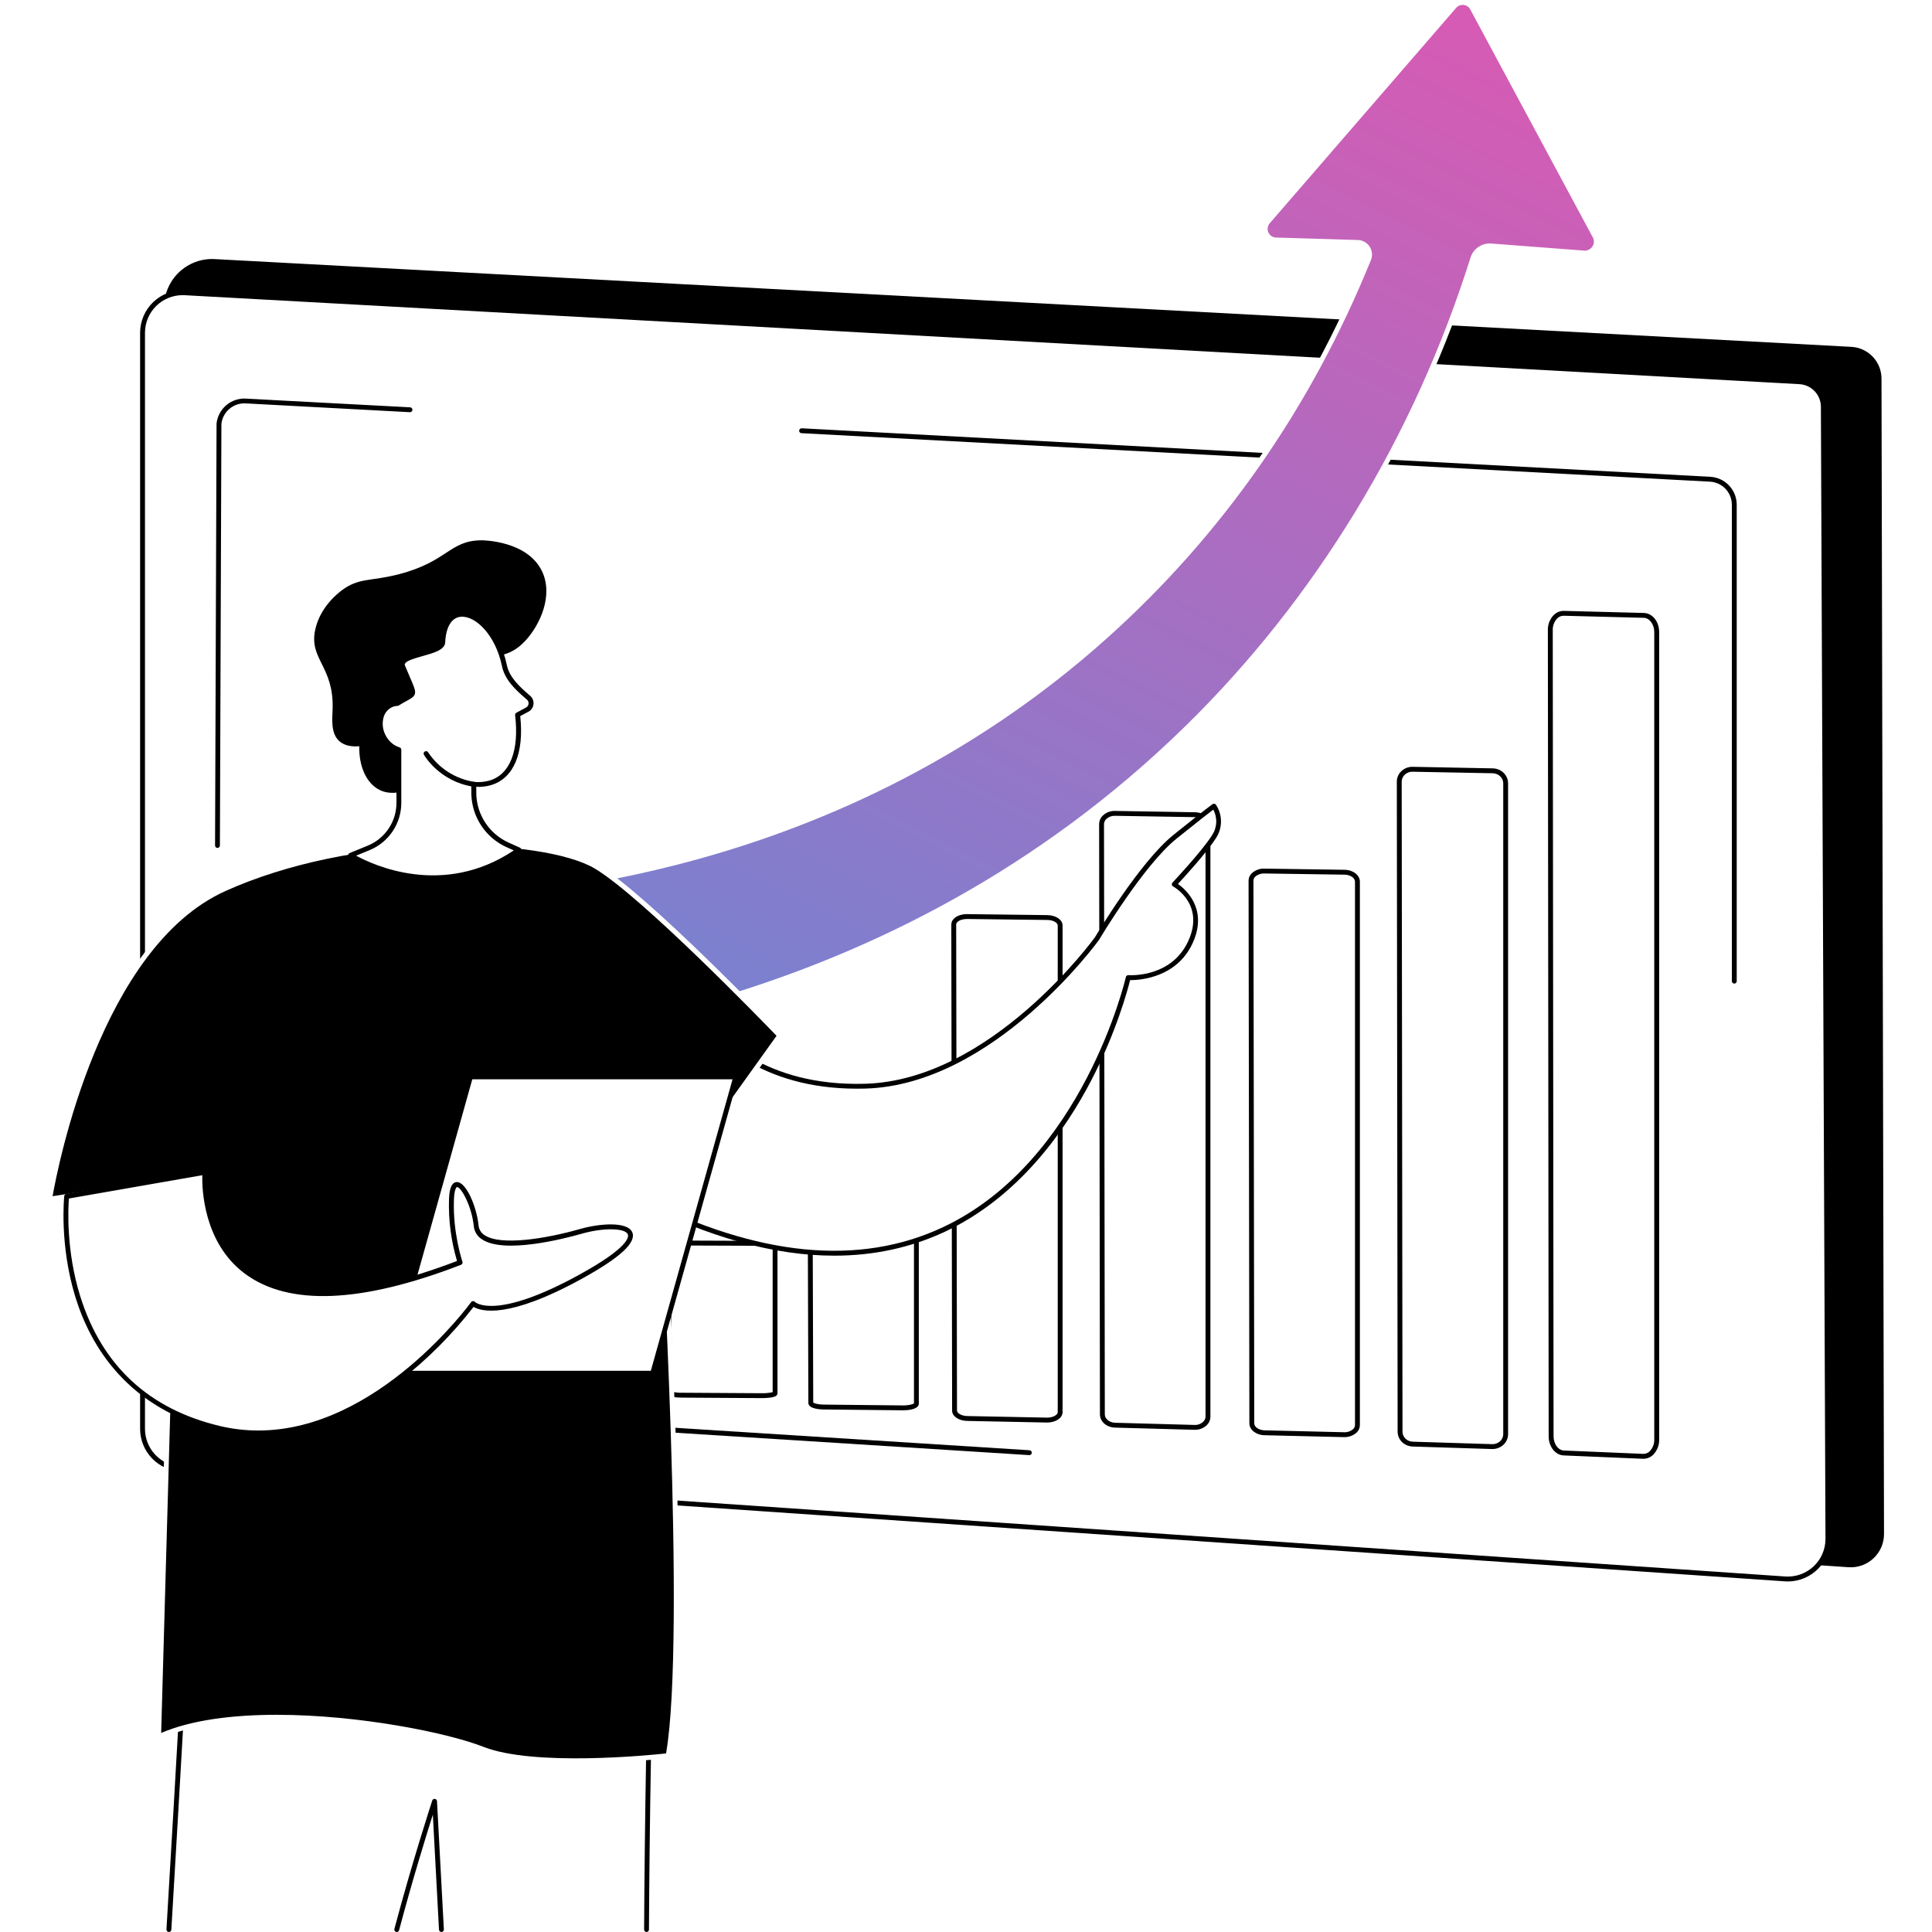
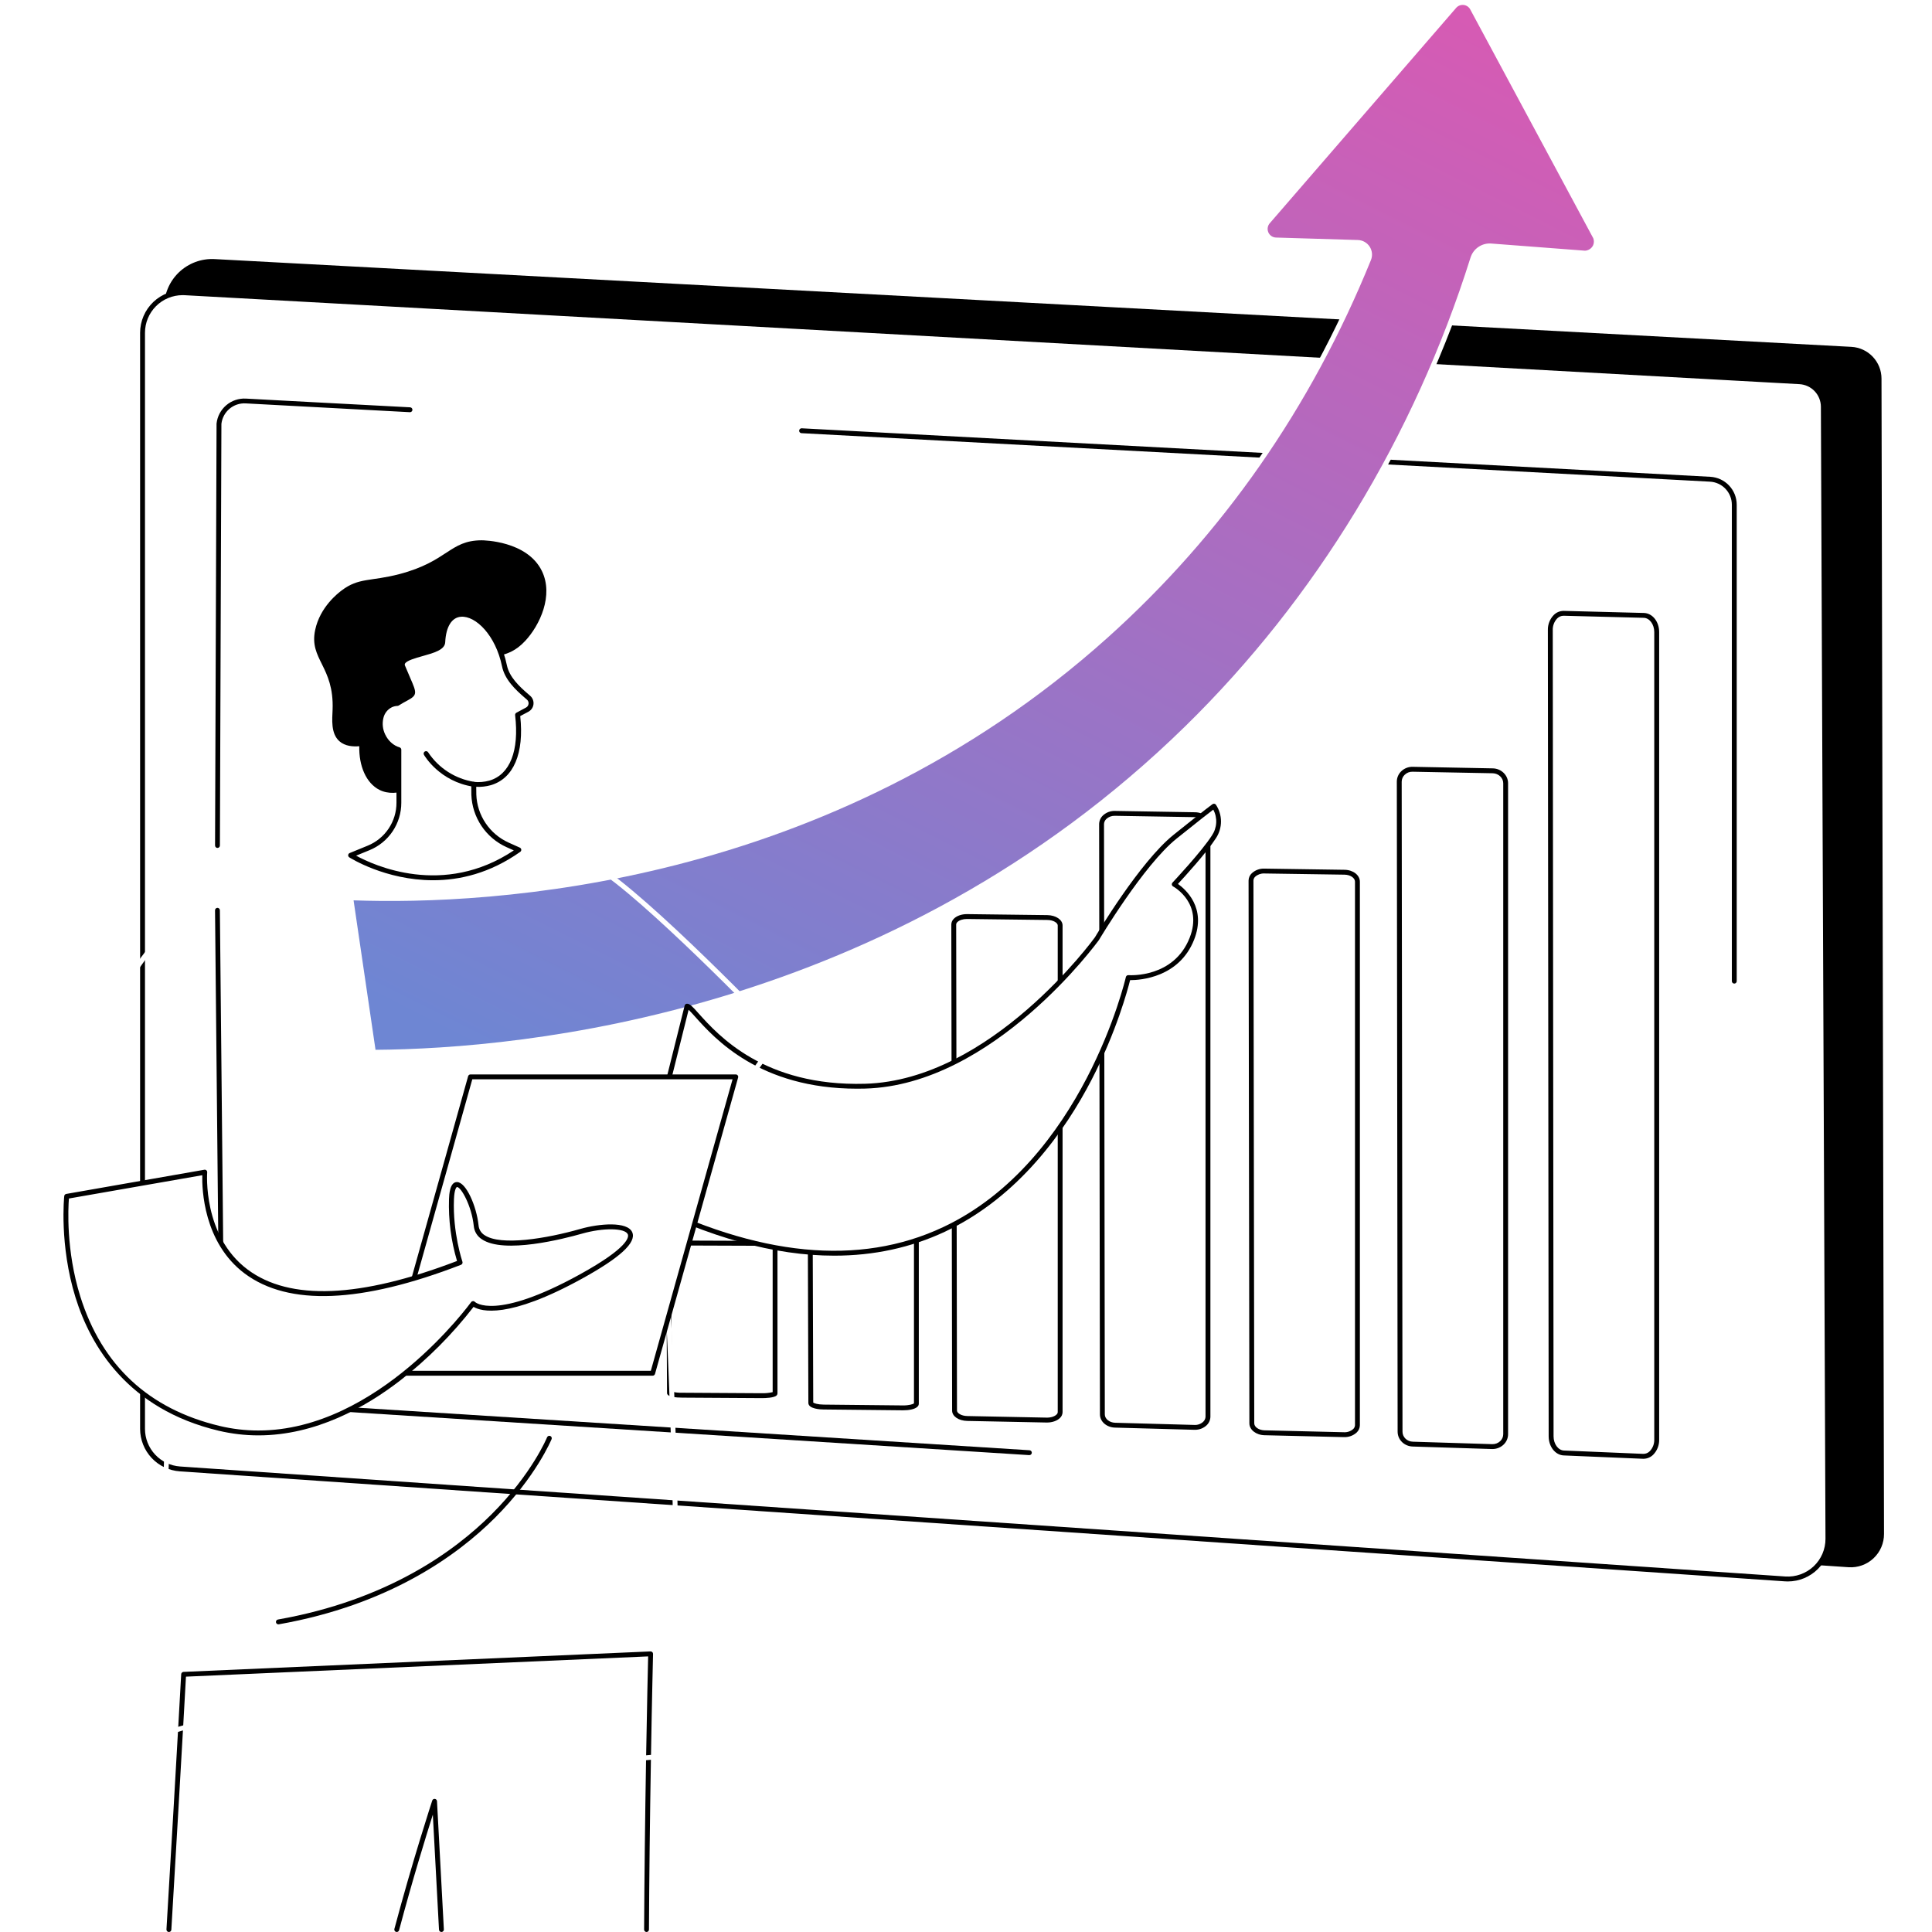
<svg xmlns="http://www.w3.org/2000/svg" width="240" height="240" viewBox="0 0 240 240" fill="none">
  <rect width="240" height="240" fill="white" />
  <path d="M229.643 194.687L21.027 180.505L20.386 38.174C20.381 37.362 20.542 36.559 20.859 35.812C21.175 35.065 21.641 34.39 22.227 33.829C22.814 33.269 23.508 32.834 24.269 32.55C25.029 32.267 25.839 32.143 26.65 32.184L229.992 43.088C231.001 43.144 231.951 43.584 232.645 44.319C233.34 45.053 233.727 46.025 233.727 47.035L234.039 190.551C234.041 191.117 233.927 191.678 233.703 192.198C233.479 192.718 233.151 193.186 232.739 193.574C232.327 193.962 231.839 194.261 231.307 194.452C230.774 194.644 230.208 194.724 229.643 194.687Z" fill="black" />
  <path d="M227.07 191.15C227.073 191.835 226.935 192.512 226.664 193.141C226.394 193.769 225.996 194.335 225.497 194.803C224.998 195.271 224.408 195.631 223.763 195.861C223.119 196.091 222.434 196.185 221.751 196.139L22.345 182.474C21.086 182.388 19.907 181.827 19.046 180.904C18.185 179.982 17.706 178.768 17.706 177.506V41.341C17.706 40.664 17.844 39.994 18.112 39.372C18.38 38.75 18.771 38.189 19.263 37.724C19.755 37.258 20.336 36.898 20.972 36.665C21.608 36.432 22.284 36.331 22.96 36.368L223.549 47.424C224.345 47.467 225.093 47.812 225.642 48.389C226.191 48.967 226.498 49.732 226.5 50.529L227.07 191.15Z" fill="white" />
  <path d="M222.104 196.453C221.98 196.453 221.856 196.453 221.731 196.441L22.325 182.775C20.991 182.68 19.742 182.084 18.83 181.107C17.917 180.13 17.408 178.843 17.404 177.506V41.341C17.405 40.623 17.551 39.912 17.835 39.253C18.119 38.593 18.535 37.999 19.056 37.505C19.578 37.011 20.195 36.629 20.869 36.382C21.543 36.135 22.26 36.027 22.977 36.066L223.566 47.118C224.438 47.166 225.258 47.546 225.859 48.179C226.461 48.812 226.798 49.65 226.802 50.523L227.374 191.149C227.377 191.843 227.242 192.531 226.979 193.174C226.715 193.816 226.328 194.401 225.838 194.893C225.349 195.386 224.767 195.777 224.126 196.045C223.485 196.312 222.798 196.451 222.104 196.453ZM22.679 36.664C21.44 36.666 20.252 37.159 19.377 38.036C18.501 38.913 18.01 40.102 18.01 41.341V177.506C18.013 178.69 18.464 179.829 19.272 180.695C20.08 181.56 21.186 182.088 22.367 182.172L221.772 195.837C222.413 195.88 223.056 195.791 223.661 195.575C224.267 195.359 224.821 195.021 225.29 194.581C225.758 194.142 226.132 193.611 226.386 193.02C226.64 192.43 226.771 191.794 226.768 191.152L226.198 50.526C226.194 49.807 225.917 49.117 225.422 48.596C224.927 48.075 224.251 47.762 223.533 47.722L22.944 36.671C22.855 36.666 22.767 36.664 22.679 36.664Z" fill="black" />
  <path d="M204.169 181.215H204.101L194.253 180.799C193.205 180.754 192.384 179.715 192.381 178.429L192.281 78.266C192.273 77.922 192.334 77.58 192.459 77.26C192.584 76.94 192.772 76.648 193.011 76.401C193.174 76.236 193.368 76.105 193.583 76.016C193.797 75.928 194.028 75.883 194.26 75.886L204.209 76.144C205.273 76.172 206.107 77.216 206.107 78.519V178.841C206.114 179.187 206.053 179.531 205.925 179.853C205.797 180.174 205.607 180.467 205.364 180.714C205.046 181.029 204.617 181.209 204.169 181.215ZM194.215 76.49C194.068 76.493 193.923 76.525 193.789 76.584C193.655 76.643 193.533 76.728 193.432 76.833C193.07 77.22 192.875 77.734 192.889 78.263L192.99 178.428C192.99 179.376 193.57 180.164 194.28 180.189L204.129 180.604C204.281 180.607 204.431 180.579 204.571 180.522C204.711 180.465 204.837 180.379 204.943 180.271C205.311 179.885 205.511 179.369 205.498 178.835V78.518C205.498 77.561 204.913 76.767 204.192 76.748L194.242 76.49H194.215Z" fill="black" />
  <path d="M185.405 180.004H185.342L175.492 179.693C174.443 179.661 173.621 178.853 173.618 177.854L173.518 97.103C173.517 96.864 173.565 96.627 173.658 96.406C173.751 96.185 173.888 95.986 174.06 95.819C174.248 95.633 174.473 95.488 174.719 95.392C174.965 95.295 175.228 95.249 175.492 95.256L185.442 95.449C186.49 95.469 187.339 96.296 187.339 97.292V178.161C187.339 178.402 187.289 178.641 187.194 178.863C187.099 179.085 186.96 179.285 186.785 179.452C186.413 179.807 185.919 180.004 185.405 180.004ZM185.361 179.398C185.545 179.405 185.73 179.375 185.903 179.31C186.076 179.244 186.234 179.145 186.368 179.017C186.484 178.907 186.576 178.774 186.64 178.627C186.704 178.48 186.737 178.321 186.738 178.161V97.296C186.738 96.628 186.152 96.076 185.433 96.057L175.483 95.866C175.299 95.859 175.116 95.89 174.945 95.956C174.774 96.023 174.618 96.124 174.488 96.254C174.373 96.364 174.282 96.496 174.219 96.643C174.156 96.789 174.124 96.947 174.123 97.106L174.224 177.857C174.224 178.527 174.791 179.077 175.511 179.092L185.361 179.398Z" fill="black" />
  <path d="M166.988 178.524H166.927L157.077 178.288C156.029 178.262 155.203 177.61 155.202 176.812L155.102 109.384C155.104 109.213 155.141 109.044 155.211 108.887C155.281 108.731 155.382 108.591 155.508 108.475C155.72 108.28 155.968 108.129 156.238 108.031C156.508 107.933 156.794 107.889 157.082 107.903L167.031 108.049C168.097 108.064 168.929 108.714 168.929 109.528V177.045C168.926 177.217 168.889 177.387 168.819 177.544C168.749 177.702 168.648 177.843 168.522 177.96C168.101 178.336 167.553 178.538 166.988 178.524ZM157.039 108.506C156.632 108.492 156.235 108.634 155.93 108.904C155.863 108.965 155.808 109.038 155.77 109.12C155.732 109.202 155.711 109.291 155.707 109.381L155.808 176.809C155.808 177.273 156.385 177.665 157.092 177.681L166.942 177.917C167.363 177.942 167.777 177.802 168.095 177.525C168.163 177.464 168.218 177.39 168.257 177.307C168.295 177.225 168.318 177.135 168.322 177.044V109.526C168.322 109.055 167.736 108.663 167.018 108.654L157.068 108.507L157.039 108.506Z" fill="black" />
  <path d="M148.427 177.615H148.362L138.514 177.343C137.464 177.315 136.641 176.597 136.638 175.706L136.538 102.379C136.54 102.178 136.583 101.98 136.663 101.795C136.743 101.611 136.859 101.444 137.004 101.306C137.206 101.116 137.443 100.968 137.702 100.87C137.961 100.773 138.237 100.727 138.514 100.737L148.464 100.902C149.529 100.919 150.361 101.64 150.361 102.543V175.973C150.36 176.177 150.317 176.378 150.235 176.564C150.154 176.75 150.035 176.918 149.887 177.058C149.49 177.425 148.967 177.624 148.427 177.615ZM138.475 101.342C138.088 101.333 137.713 101.476 137.43 101.739C137.341 101.821 137.271 101.92 137.221 102.03C137.172 102.14 137.146 102.259 137.144 102.379L137.244 175.708C137.244 176.258 137.823 176.721 138.53 176.74L148.38 177.011C148.578 177.022 148.775 176.993 148.962 176.925C149.148 176.858 149.319 176.754 149.464 176.62C149.553 176.538 149.625 176.439 149.675 176.328C149.725 176.218 149.753 176.099 149.755 175.977V102.544C149.755 101.985 149.17 101.521 148.452 101.509L138.502 101.342H138.475Z" fill="black" />
  <path d="M130.064 176.711H130.002L120.152 176.513C119.084 176.492 118.278 175.941 118.275 175.231L118.175 114.844C118.177 114.707 118.207 114.572 118.264 114.447C118.32 114.322 118.401 114.209 118.501 114.116C118.863 113.757 119.479 113.549 120.149 113.555L130.099 113.679C131.166 113.691 131.997 114.256 131.997 114.965V175.424C131.994 175.562 131.963 175.698 131.906 175.824C131.849 175.949 131.767 176.062 131.664 176.155C131.311 176.5 130.715 176.711 130.064 176.711ZM120.111 114.16C119.621 114.16 119.163 114.306 118.927 114.546C118.884 114.583 118.848 114.628 118.823 114.679C118.798 114.729 118.783 114.785 118.781 114.841L118.881 175.228C118.881 175.537 119.409 175.892 120.164 175.906L130.014 176.102C130.513 176.114 130.998 175.967 131.246 175.72C131.289 175.683 131.325 175.637 131.351 175.586C131.376 175.535 131.391 175.479 131.395 175.422V114.959C131.395 114.645 130.853 114.282 130.092 114.282L120.143 114.16H120.111Z" fill="black" />
  <path d="M112.204 175.193H112.147L102.297 175.09C101.984 175.09 100.422 175.033 100.418 174.277L100.317 143.107C100.318 143.038 100.332 142.97 100.36 142.907C100.388 142.844 100.428 142.787 100.479 142.74C100.813 142.405 101.635 142.303 102.291 142.295L112.24 142.358C113.117 142.358 114.138 142.578 114.138 143.171V174.374C114.137 174.443 114.122 174.512 114.094 174.575C114.065 174.638 114.025 174.695 113.974 174.741C113.647 175.076 112.856 175.193 112.204 175.193ZM112.154 174.587C112.923 174.595 113.417 174.432 113.537 174.334V143.228C113.422 143.134 112.96 142.978 112.236 142.974L102.286 142.91H102.254C101.514 142.91 101.034 143.068 100.923 143.164L101.023 174.232C101.136 174.323 101.591 174.477 102.304 174.485L112.154 174.587Z" fill="black" />
  <path d="M94.643 173.679H94.593L84.743 173.619C82.867 173.609 82.863 173.182 82.862 173.022L82.762 154.713C82.761 154.662 82.771 154.612 82.791 154.566C82.811 154.519 82.839 154.477 82.876 154.442C83.189 154.126 84.377 154.11 84.734 154.107L94.683 154.145C96.581 154.145 96.581 154.583 96.581 154.745V173.079C96.581 173.129 96.57 173.179 96.551 173.226C96.531 173.272 96.502 173.315 96.466 173.35C96.166 173.651 95.053 173.679 94.643 173.679ZM83.466 172.877C83.885 172.979 84.316 173.024 84.747 173.012L94.597 173.072C95.062 173.085 95.528 173.04 95.982 172.936V154.892C95.556 154.789 95.118 154.743 94.681 154.756L84.731 154.72C84.272 154.704 83.814 154.749 83.368 154.855L83.466 172.877Z" fill="black" />
  <path d="M77.342 171.864L67.492 171.805C66.612 171.805 65.913 171.669 65.912 171.506L65.811 153.199C65.811 153.032 66.563 152.898 67.479 152.901L77.43 152.937C78.319 152.937 79.031 153.073 79.031 153.236V171.561C79.031 171.734 78.265 171.87 77.342 171.864Z" fill="white" />
  <path d="M127.867 180.76H127.847L28.745 174.483C28.358 174.456 27.994 174.284 27.728 174.003C27.461 173.721 27.31 173.349 27.304 172.961L26.712 113.082C26.711 113.043 26.719 113.003 26.733 112.966C26.748 112.929 26.77 112.895 26.798 112.867C26.826 112.839 26.859 112.816 26.896 112.8C26.932 112.785 26.972 112.776 27.011 112.776C27.091 112.776 27.168 112.808 27.224 112.864C27.281 112.92 27.313 112.996 27.314 113.076L27.909 172.954C27.912 173.19 28.003 173.416 28.165 173.587C28.327 173.758 28.547 173.862 28.783 173.878L127.882 180.155C127.962 180.158 128.038 180.192 128.093 180.251C128.148 180.309 128.177 180.387 128.175 180.467C128.172 180.547 128.138 180.623 128.079 180.678C128.021 180.733 127.943 180.762 127.863 180.76H127.867Z" fill="black" />
  <path d="M215.439 122.185C215.399 122.185 215.36 122.177 215.323 122.162C215.286 122.147 215.253 122.125 215.225 122.096C215.197 122.068 215.174 122.035 215.159 121.998C215.144 121.961 215.137 121.922 215.137 121.882V62.703C215.137 61.967 214.855 61.259 214.348 60.725C213.841 60.191 213.149 59.872 212.414 59.834L99.549 53.81C99.471 53.803 99.398 53.765 99.347 53.706C99.296 53.647 99.27 53.57 99.274 53.491C99.278 53.413 99.312 53.34 99.37 53.286C99.427 53.232 99.503 53.203 99.581 53.204L212.447 59.229C213.336 59.276 214.175 59.662 214.788 60.308C215.401 60.955 215.743 61.812 215.742 62.703V121.882C215.742 121.962 215.71 122.039 215.654 122.096C215.597 122.153 215.519 122.185 215.439 122.185Z" fill="black" />
  <path d="M27.016 105.333C26.976 105.333 26.936 105.325 26.9 105.31C26.863 105.294 26.83 105.272 26.802 105.243C26.774 105.215 26.752 105.181 26.737 105.144C26.722 105.108 26.715 105.068 26.715 105.028L26.901 52.648C26.9 52.638 26.9 52.627 26.901 52.617C26.996 51.732 27.427 50.916 28.106 50.339C28.784 49.762 29.658 49.467 30.547 49.515L35.596 49.786L50.958 50.599C51.036 50.606 51.108 50.644 51.159 50.703C51.21 50.762 51.237 50.839 51.233 50.917C51.229 50.995 51.195 51.069 51.138 51.122C51.081 51.176 51.005 51.206 50.927 51.205L30.515 50.11C29.783 50.07 29.063 50.312 28.504 50.785C27.944 51.259 27.586 51.928 27.504 52.656L27.317 105.021C27.318 105.062 27.311 105.102 27.297 105.14C27.282 105.177 27.26 105.212 27.232 105.241C27.204 105.27 27.17 105.293 27.133 105.309C27.096 105.325 27.056 105.333 27.016 105.333Z" fill="black" />
  <path d="M198.203 29.492L182.946 1.105C182.852 0.901 182.709 0.723 182.53 0.587C182.351 0.451 182.142 0.361 181.92 0.325C181.698 0.289 181.471 0.308 181.258 0.38C181.045 0.452 180.854 0.575 180.699 0.739L157.543 27.493C157.362 27.685 157.24 27.924 157.191 28.183C157.142 28.442 157.169 28.71 157.268 28.954C157.367 29.199 157.534 29.409 157.75 29.561C157.966 29.713 158.22 29.799 158.484 29.811L168.669 30.117C168.913 30.124 169.151 30.189 169.364 30.308C169.577 30.427 169.757 30.596 169.89 30.8C170.024 31.004 170.105 31.238 170.129 31.48C170.152 31.723 170.116 31.967 170.024 32.193C165.128 44.254 155.606 62.642 137.386 78.991C100.138 112.406 54.813 111.962 43.566 111.525L46.384 130.71C58.335 130.646 108.005 129.025 147.44 90.433C168.976 69.355 178.61 45.92 182.957 32.086C183.107 31.611 183.412 31.2 183.825 30.921C184.237 30.641 184.732 30.509 185.229 30.546L196.898 31.438C197.128 31.434 197.354 31.373 197.556 31.263C197.758 31.152 197.931 30.995 198.059 30.803C198.187 30.612 198.267 30.392 198.292 30.163C198.317 29.934 198.287 29.703 198.203 29.488V29.492Z" fill="url(#paint0_linear_2394_8346)" />
  <path d="M46.383 131.016C46.311 131.016 46.241 130.99 46.187 130.942C46.132 130.895 46.096 130.83 46.085 130.758L43.267 111.573C43.261 111.529 43.264 111.484 43.277 111.442C43.29 111.4 43.312 111.361 43.341 111.327C43.37 111.293 43.407 111.266 43.448 111.249C43.489 111.232 43.534 111.224 43.578 111.227C60.132 111.861 102.394 109.975 137.178 78.766C151.383 66.027 162.339 50.313 169.74 32.079C169.813 31.899 169.842 31.703 169.824 31.509C169.805 31.315 169.74 31.128 169.633 30.965C169.526 30.802 169.382 30.667 169.211 30.572C169.041 30.477 168.85 30.425 168.655 30.421L158.47 30.113C158.148 30.1 157.837 29.995 157.573 29.81C157.31 29.625 157.105 29.369 156.983 29.07C156.862 28.772 156.829 28.445 156.888 28.129C156.947 27.812 157.097 27.52 157.318 27.286L180.47 0.534C180.658 0.333 180.892 0.181 181.152 0.091C181.412 0.002 181.69 -0.022 181.961 0.021C182.233 0.064 182.49 0.173 182.709 0.339C182.929 0.505 183.104 0.722 183.22 0.972L198.47 29.349C198.47 29.361 198.482 29.374 198.487 29.387C198.587 29.645 198.623 29.923 198.593 30.198C198.563 30.474 198.467 30.738 198.314 30.968C198.161 31.199 197.955 31.39 197.714 31.525C197.472 31.66 197.202 31.735 196.925 31.744H196.882L185.213 30.853C184.784 30.817 184.355 30.93 183.999 31.171C183.642 31.413 183.379 31.769 183.252 32.181C176.219 54.528 163.909 74.748 147.658 90.653C110.73 126.793 64.538 130.92 46.393 131.016H46.383ZM43.922 111.845L46.649 130.411C64.901 130.276 110.639 126.034 147.232 90.223C163.413 74.387 175.669 54.255 182.672 32.002C182.841 31.46 183.188 30.992 183.658 30.674C184.127 30.356 184.691 30.207 185.257 30.253L196.902 31.142C197.114 31.129 197.32 31.059 197.496 30.94C197.673 30.821 197.814 30.656 197.905 30.464C198.021 30.193 198.03 29.888 197.93 29.61L182.679 1.248C182.607 1.087 182.497 0.945 182.357 0.836C182.218 0.728 182.053 0.655 181.879 0.625C181.705 0.595 181.526 0.609 181.358 0.665C181.19 0.721 181.039 0.818 180.917 0.946L157.77 27.691C157.627 27.84 157.53 28.027 157.49 28.229C157.45 28.432 157.47 28.642 157.546 28.834C157.623 29.026 157.753 29.192 157.921 29.311C158.09 29.431 158.289 29.499 158.495 29.508L168.677 29.815C168.969 29.823 169.255 29.902 169.51 30.045C169.765 30.188 169.982 30.391 170.142 30.636C170.301 30.881 170.4 31.16 170.428 31.451C170.456 31.742 170.413 32.036 170.303 32.307C162.867 50.627 151.859 66.409 137.586 79.216C102.886 110.348 60.796 112.443 43.922 111.845Z" fill="white" />
  <path d="M80.823 205.441C80.823 205.441 80.688 210.68 80.563 218.326C80.46 224.404 80.354 231.999 80.315 239.69H54.837C54.325 230.144 53.983 223.759 53.983 223.759C53.983 223.759 51.532 231.226 49.286 239.69H20.981C21.568 229.901 22.098 220.677 22.434 214.731C22.67 210.547 22.812 207.983 22.812 207.983L80.823 205.441Z" fill="white" />
  <path d="M49.285 239.999C49.259 239.998 49.232 239.995 49.207 239.988C49.168 239.978 49.133 239.96 49.101 239.936C49.069 239.912 49.043 239.882 49.023 239.847C49.003 239.813 48.99 239.775 48.985 239.736C48.98 239.696 48.982 239.656 48.993 239.618C51.215 231.243 53.671 223.746 53.695 223.671C53.716 223.604 53.761 223.546 53.821 223.508C53.88 223.47 53.952 223.455 54.022 223.465C54.092 223.474 54.156 223.508 54.205 223.559C54.252 223.611 54.281 223.678 54.285 223.748L55.139 239.679C55.141 239.718 55.135 239.758 55.122 239.796C55.108 239.833 55.088 239.868 55.062 239.897C55.035 239.927 55.003 239.951 54.967 239.968C54.931 239.985 54.892 239.995 54.853 239.997C54.813 239.999 54.773 239.994 54.736 239.98C54.698 239.967 54.664 239.947 54.634 239.92C54.605 239.894 54.581 239.862 54.563 239.826C54.546 239.79 54.536 239.751 54.534 239.711L53.768 225.423C52.934 228.055 51.194 233.682 49.577 239.774C49.56 239.838 49.522 239.895 49.469 239.936C49.417 239.976 49.352 239.998 49.285 239.999Z" fill="black" />
  <path d="M20.98 239.999H20.962C20.882 239.994 20.807 239.957 20.754 239.897C20.701 239.837 20.674 239.759 20.678 239.679C21.319 228.989 21.864 219.452 22.131 214.72C22.367 210.536 22.509 207.974 22.509 207.974C22.513 207.899 22.545 207.828 22.599 207.775C22.652 207.723 22.723 207.691 22.798 207.688L80.809 205.145C80.85 205.143 80.891 205.15 80.93 205.164C80.969 205.179 81.004 205.202 81.034 205.231C81.063 205.26 81.086 205.295 81.102 205.333C81.118 205.372 81.125 205.413 81.124 205.454C81.124 205.507 80.989 210.78 80.864 218.338C80.729 226.125 80.649 233.312 80.616 239.698C80.615 239.778 80.583 239.854 80.527 239.911C80.47 239.967 80.394 239.999 80.314 240C80.234 239.999 80.157 239.966 80.101 239.909C80.045 239.852 80.013 239.775 80.013 239.695C80.046 233.307 80.13 226.117 80.261 218.328C80.372 211.832 80.483 207.022 80.515 205.763L23.101 208.28C23.059 209.044 22.929 211.369 22.738 214.754C22.467 219.488 21.925 229.024 21.285 239.714C21.281 239.791 21.246 239.864 21.19 239.917C21.133 239.97 21.058 239.999 20.98 239.999Z" fill="black" />
  <path d="M85.345 124.989C86.386 124.908 91.491 135.363 107.466 134.924C123.441 134.485 136.26 116.61 136.26 116.61C136.26 116.61 141.777 107.305 145.965 103.941C150.152 100.578 150.808 100.141 150.808 100.141C151.187 100.704 151.389 101.367 151.389 102.045C151.389 102.723 151.187 103.386 150.808 103.948C149.496 106.007 145.871 109.858 145.871 109.858C145.871 109.858 149.865 112.05 148.064 116.617C145.993 121.868 140.156 121.445 140.156 121.445C140.156 121.445 128.31 173.892 79.356 148.968L85.345 124.989Z" fill="white" />
  <path d="M103.633 155.983C96.219 155.983 88.055 153.729 79.219 149.231C79.158 149.2 79.109 149.149 79.081 149.087C79.052 149.025 79.046 148.955 79.063 148.888L85.05 124.916C85.066 124.854 85.1 124.799 85.149 124.758C85.198 124.717 85.258 124.692 85.321 124.687C85.686 124.66 86.036 125.048 86.799 125.907C89.238 128.617 94.93 134.978 107.459 134.629C123.104 134.201 135.887 116.617 136.014 116.439C136.227 116.08 141.595 107.072 145.772 103.714C149.921 100.38 150.608 99.91 150.635 99.891C150.699 99.849 150.777 99.832 150.852 99.845C150.928 99.858 150.996 99.899 151.042 99.96C151.453 100.574 151.673 101.295 151.676 102.034C151.678 102.773 151.462 103.496 151.056 104.112C149.927 105.874 147.176 108.889 146.33 109.804C147.279 110.482 149.898 112.769 148.337 116.731C146.475 121.449 141.634 121.757 140.41 121.757H140.385C140.093 122.924 138.693 128.152 135.609 134.114C132.384 140.348 126.605 148.678 117.383 153.007C113.152 154.988 108.556 155.983 103.633 155.983ZM79.708 148.8C94.149 156.101 106.739 157.33 117.133 152.45C134.503 144.297 139.809 121.6 139.86 121.372C139.876 121.302 139.917 121.239 139.975 121.196C140.033 121.152 140.105 121.131 140.177 121.136C140.406 121.153 145.819 121.475 147.781 116.499C149.466 112.23 145.884 110.201 145.726 110.116C145.685 110.094 145.65 110.063 145.623 110.025C145.596 109.987 145.579 109.944 145.572 109.898C145.565 109.852 145.568 109.806 145.582 109.761C145.595 109.717 145.618 109.677 145.65 109.643C145.686 109.605 149.271 105.79 150.553 103.779C150.869 103.31 151.051 102.764 151.081 102.2C151.111 101.635 150.986 101.073 150.721 100.574C150.264 100.917 149.069 101.837 146.154 104.179C142.057 107.469 136.574 116.671 136.52 116.763C136.376 116.966 123.416 134.787 107.474 135.228C107.14 135.236 106.808 135.241 106.483 135.241C94.359 135.241 88.77 129.007 86.347 126.297C86.052 125.968 85.75 125.632 85.542 125.439L79.708 148.8Z" fill="black" />
-   <path d="M6.164 148.961C6.164 148.961 10.957 118.017 27.896 110.403C44.835 102.79 67.749 103.848 74.068 107.651C80.387 111.453 96.857 128.643 96.857 128.643L82.302 148.961C82.302 148.961 85.629 203.656 82.999 218.094C82.999 218.094 66.808 219.982 59.941 217.281C53.074 214.58 30.497 210.784 19.704 215.74L21.665 146.489L6.164 148.961Z" fill="black" />
  <path d="M71.569 219.047C67.284 219.047 62.76 218.711 59.833 217.556C53.057 214.888 30.651 211.051 19.831 216.014C19.785 216.035 19.733 216.045 19.682 216.041C19.631 216.037 19.582 216.02 19.539 215.992C19.496 215.964 19.46 215.925 19.437 215.88C19.413 215.834 19.401 215.783 19.403 215.731L21.353 146.849L6.213 149.257C6.166 149.264 6.117 149.26 6.072 149.246C6.027 149.231 5.985 149.205 5.952 149.171C5.918 149.138 5.892 149.097 5.877 149.052C5.862 149.006 5.859 148.958 5.866 148.911C6.859 143.287 8.376 137.767 10.397 132.425C13.442 124.446 18.934 114.099 27.773 110.123C35.386 106.701 45.041 104.683 54.958 104.439C63.344 104.233 70.908 105.388 74.225 107.388C80.507 111.166 96.403 127.727 97.077 128.43C97.126 128.481 97.155 128.547 97.16 128.618C97.165 128.688 97.145 128.758 97.104 128.815L82.611 149.051C82.775 151.788 85.847 204.144 83.297 218.149C83.285 218.213 83.254 218.271 83.206 218.315C83.159 218.36 83.099 218.388 83.034 218.395C79.226 218.812 75.4 219.029 71.569 219.047ZM34.378 213.019C44.592 213.019 55.629 215.254 60.054 216.997C66.338 219.471 80.771 218.031 82.741 217.818C85.262 203.248 82.035 149.524 82.001 148.98C81.997 148.911 82.017 148.842 82.058 148.785L96.466 128.671C94.682 126.821 79.779 111.439 73.914 107.91C70.687 105.969 63.254 104.847 54.973 105.049C45.135 105.29 35.563 107.289 28.021 110.68C12.482 117.666 7.182 144.909 6.533 148.597L21.618 146.198C21.662 146.191 21.707 146.194 21.75 146.206C21.793 146.219 21.832 146.24 21.866 146.27C21.899 146.299 21.925 146.336 21.943 146.377C21.96 146.417 21.969 146.461 21.967 146.506L20.02 215.273C23.856 213.637 29.003 213.019 34.377 213.019H34.378Z" fill="white" />
  <path d="M34.582 201.782C34.506 201.782 34.432 201.754 34.376 201.703C34.32 201.652 34.285 201.581 34.279 201.506C34.272 201.43 34.294 201.354 34.341 201.294C34.388 201.234 34.455 201.194 34.53 201.182C48.04 198.794 56.415 192.758 61.061 188.113C66.086 183.099 67.941 178.594 67.959 178.548C67.989 178.474 68.048 178.415 68.122 178.383C68.196 178.352 68.279 178.351 68.353 178.382C68.428 178.412 68.487 178.47 68.518 178.544C68.55 178.618 68.55 178.702 68.52 178.776C68.501 178.822 66.6 183.434 61.489 188.542C56.781 193.247 48.3 199.363 34.635 201.778L34.582 201.782Z" fill="black" />
  <path d="M81.077 170.59H48.117L58.44 133.774H91.401L81.077 170.59Z" fill="white" />
  <path d="M81.077 170.893H48.124C48.077 170.893 48.031 170.882 47.989 170.861C47.947 170.84 47.911 170.81 47.883 170.773C47.855 170.736 47.835 170.693 47.827 170.647C47.818 170.601 47.82 170.554 47.832 170.509L58.152 133.692C58.17 133.628 58.208 133.572 58.261 133.532C58.313 133.492 58.377 133.47 58.444 133.47H91.401C91.448 133.47 91.494 133.481 91.535 133.502C91.577 133.523 91.614 133.553 91.642 133.59C91.67 133.628 91.689 133.671 91.698 133.717C91.707 133.763 91.705 133.81 91.692 133.855L81.368 170.672C81.35 170.735 81.312 170.791 81.26 170.831C81.207 170.871 81.143 170.893 81.077 170.893ZM48.516 170.288H80.847L91.001 134.076H58.67L48.516 170.288Z" fill="black" />
  <path d="M8.282 148.625L25.44 145.619C25.44 145.619 23.407 169.887 57.152 156.836C56.361 154.289 55.999 151.627 56.082 148.961C56.258 144.718 58.793 148.826 59.152 152.272C59.511 155.718 67.431 154.32 72.193 152.962C76.955 151.604 83.204 152.493 72.193 158.567C61.182 164.641 58.768 161.939 58.768 161.939C58.768 161.939 44.705 181.616 27.208 177.435C5.686 172.287 8.282 148.625 8.282 148.625Z" fill="white" />
  <path d="M32.095 178.307C30.425 178.307 28.761 178.111 27.137 177.723C15.88 175.034 11.27 167.247 9.384 161.189C7.351 154.646 7.973 148.652 7.98 148.586C7.985 148.52 8.013 148.457 8.058 148.408C8.102 148.359 8.162 148.327 8.228 148.315L25.386 145.309C25.431 145.301 25.478 145.304 25.523 145.317C25.567 145.33 25.608 145.353 25.642 145.384C25.676 145.416 25.703 145.454 25.72 145.497C25.736 145.54 25.743 145.587 25.739 145.633C25.733 145.712 25.154 153.512 30.754 157.702C35.98 161.612 44.734 161.256 56.774 156.644C56.031 154.145 55.695 151.543 55.778 148.937C55.799 148.425 55.863 146.866 56.747 146.839H56.766C57.895 146.839 59.205 149.838 59.45 152.229C59.472 152.473 59.55 152.709 59.678 152.918C59.807 153.126 59.982 153.303 60.19 153.432C62.205 154.797 67.869 153.868 72.106 152.658C74.433 151.994 77.969 151.691 78.546 153.092C79.067 154.354 77.035 156.228 72.337 158.819C63.093 163.919 59.748 162.895 58.828 162.343C56.191 165.756 53.135 168.825 49.732 171.475C45.448 174.791 39.214 178.307 32.095 178.307ZM8.561 148.883C8.472 150.022 8.184 155.312 9.968 161.028C12.647 169.612 18.47 175.03 27.278 177.135C28.857 177.513 30.475 177.703 32.098 177.702C46.935 177.702 58.389 161.932 58.525 161.756C58.551 161.719 58.585 161.688 58.625 161.666C58.665 161.645 58.709 161.632 58.754 161.629C58.8 161.627 58.845 161.635 58.887 161.652C58.929 161.67 58.966 161.696 58.996 161.73C59.017 161.75 61.501 164.121 72.049 158.301C78.09 154.97 78.125 153.658 77.992 153.336C77.663 152.534 74.939 152.494 72.279 153.253C70.06 153.886 62.606 155.808 59.857 153.946C59.575 153.767 59.339 153.526 59.165 153.241C58.991 152.956 58.885 152.635 58.854 152.303C58.594 149.783 57.272 147.456 56.775 147.456C56.692 147.456 56.443 147.743 56.392 148.973C56.221 153.111 57.432 156.698 57.444 156.737C57.47 156.812 57.466 156.893 57.433 156.964C57.4 157.035 57.34 157.09 57.267 157.118C44.879 161.909 35.839 162.268 30.396 158.202C25.265 154.36 25.086 147.666 25.127 145.989L8.561 148.883Z" fill="black" />
  <path d="M53.594 96.299C52.154 97.62 49.336 99.231 47.133 98.12C45.49 97.293 44.574 95.152 44.631 92.699C43.87 92.761 42.869 92.707 42.163 92.078C41.068 91.112 41.273 89.331 41.316 88.162C41.514 82.761 38.377 81.928 39.148 78.269C39.751 75.389 42.013 73.673 42.435 73.352C44.571 71.726 46.017 72.255 49.607 71.319C55.65 69.736 55.841 67.133 59.823 67.118C60.053 67.118 65.47 67.176 67.309 70.919C68.799 73.963 67.057 77.663 65.252 79.606C62.913 82.123 61.233 80.88 58.882 82.994C54.764 86.694 57.881 92.382 53.594 96.299Z" fill="black" />
  <path d="M65.653 86.666L65.415 86.461C64.219 85.43 62.975 84.233 62.657 82.688C61.301 76.115 55.287 73.729 55.009 79.765C54.939 81.287 49.377 81.208 50.037 82.807C51.758 86.975 51.799 85.854 49.367 87.389C49.089 87.399 48.816 87.464 48.562 87.58C47.317 88.162 46.875 89.852 47.577 91.357C47.762 91.776 48.034 92.15 48.375 92.456C48.716 92.761 49.118 92.99 49.554 93.127V99.712C49.554 100.919 49.195 102.098 48.522 103.1C47.849 104.102 46.893 104.881 45.776 105.338L43.554 106.247C43.554 106.247 53.921 113.013 64.443 105.584L63.039 104.954C61.827 104.41 60.792 103.537 60.052 102.433C59.313 101.329 58.899 100.04 58.857 98.712L58.846 97.424C59.528 97.496 60.218 97.438 60.879 97.255C63.821 96.4 64.799 93.008 64.298 88.792L65.496 88.148C65.625 88.078 65.735 87.978 65.816 87.856C65.898 87.734 65.948 87.594 65.964 87.448C65.979 87.302 65.959 87.155 65.905 87.019C65.851 86.882 65.764 86.761 65.653 86.666Z" fill="white" />
  <path d="M53.8 109.347C47.855 109.347 43.456 106.544 43.388 106.502C43.342 106.472 43.304 106.429 43.28 106.38C43.256 106.33 43.246 106.274 43.251 106.219C43.257 106.164 43.277 106.112 43.31 106.067C43.343 106.023 43.387 105.988 43.438 105.968L45.662 105.058C46.725 104.627 47.635 103.887 48.274 102.935C48.914 101.982 49.254 100.861 49.251 99.713V93.344C48.434 93.004 47.764 92.385 47.36 91.597C46.957 90.81 46.845 89.904 47.046 89.043C47.133 88.667 47.302 88.316 47.542 88.016C47.783 87.715 48.087 87.471 48.434 87.304C48.698 87.182 48.982 87.109 49.273 87.088C49.679 86.832 50.019 86.652 50.292 86.507C50.788 86.236 50.95 86.144 50.969 86.008C50.991 85.778 50.772 85.27 50.406 84.428C50.228 84.021 50.014 83.525 49.763 82.92C49.711 82.804 49.684 82.678 49.686 82.551C49.687 82.424 49.716 82.298 49.771 82.184C50.08 81.55 51.179 81.235 52.346 80.915C53.392 80.623 54.694 80.258 54.717 79.747C54.864 76.527 56.522 76.05 57.228 75.995C59.305 75.835 62.079 78.322 62.963 82.624C63.265 84.095 64.493 85.256 65.622 86.228L65.859 86.434C66.007 86.562 66.123 86.724 66.194 86.906C66.266 87.088 66.293 87.285 66.271 87.48C66.25 87.675 66.181 87.862 66.072 88.024C65.962 88.186 65.815 88.32 65.642 88.412L64.624 88.954C65.127 93.592 63.799 96.716 60.965 97.54C60.379 97.704 59.769 97.772 59.16 97.742L59.17 98.702C59.216 99.97 59.615 101.2 60.322 102.253C61.029 103.307 62.016 104.142 63.172 104.665L64.577 105.295C64.626 105.317 64.668 105.352 64.699 105.395C64.73 105.438 64.749 105.489 64.754 105.542C64.759 105.596 64.75 105.649 64.728 105.698C64.706 105.746 64.671 105.788 64.627 105.819C60.854 108.488 57.091 109.347 53.8 109.347ZM44.237 106.294C46.405 107.481 55.063 111.493 63.828 105.64L62.916 105.233C61.655 104.662 60.579 103.751 59.809 102.602C59.038 101.452 58.604 100.111 58.554 98.728L58.542 97.434C58.542 97.392 58.551 97.35 58.568 97.311C58.584 97.273 58.609 97.238 58.64 97.209C58.671 97.18 58.708 97.158 58.748 97.144C58.788 97.13 58.831 97.126 58.873 97.13C59.515 97.196 60.164 97.142 60.786 96.972C63.348 96.226 64.516 93.26 63.99 88.841C63.983 88.78 63.995 88.719 64.023 88.665C64.051 88.61 64.095 88.566 64.149 88.537L65.347 87.893C65.433 87.847 65.506 87.78 65.561 87.699C65.615 87.618 65.649 87.525 65.66 87.428C65.671 87.331 65.657 87.233 65.622 87.142C65.586 87.051 65.529 86.971 65.455 86.907L65.217 86.702C64.013 85.664 62.7 84.418 62.36 82.761C61.568 78.907 59.091 76.476 57.266 76.614C56.119 76.697 55.401 77.85 55.306 79.778C55.263 80.727 53.918 81.102 52.495 81.501C51.604 81.751 50.494 82.062 50.305 82.449C50.288 82.487 50.279 82.528 50.281 82.57C50.282 82.612 50.293 82.653 50.312 82.689C50.56 83.292 50.774 83.784 50.949 84.188C51.778 86.096 51.884 86.34 50.571 87.042C50.293 87.191 49.946 87.376 49.525 87.643C49.48 87.671 49.429 87.687 49.376 87.69C49.137 87.698 48.902 87.754 48.684 87.854C48.419 87.984 48.186 88.173 48.003 88.405C47.82 88.638 47.692 88.908 47.627 89.197C47.462 89.879 47.539 90.598 47.846 91.23C48.216 92.024 48.884 92.624 49.632 92.838C49.695 92.856 49.751 92.895 49.791 92.947C49.83 93 49.852 93.064 49.851 93.13V99.713C49.855 100.981 49.479 102.221 48.772 103.273C48.066 104.325 47.06 105.142 45.886 105.619L44.237 106.294Z" fill="black" />
  <path d="M58.846 97.727C58.831 97.728 58.816 97.728 58.8 97.727C54.618 97.086 52.743 93.9 52.665 93.764C52.625 93.695 52.614 93.612 52.635 93.534C52.656 93.457 52.707 93.391 52.776 93.351C52.846 93.311 52.929 93.3 53.006 93.321C53.084 93.341 53.15 93.392 53.19 93.462C53.835 94.434 54.675 95.261 55.657 95.891C56.638 96.521 57.74 96.94 58.893 97.121C58.969 97.131 59.039 97.17 59.087 97.23C59.136 97.29 59.16 97.367 59.154 97.444C59.148 97.52 59.113 97.592 59.056 97.644C58.999 97.696 58.924 97.724 58.846 97.723V97.727Z" fill="black" />
  <path d="M102.375 82.897C103.082 78.335 100.073 74.082 95.654 73.397C91.234 72.712 87.079 75.855 86.372 80.416C85.665 84.977 88.674 89.23 93.094 89.915C97.513 90.6 101.668 87.458 102.375 82.897Z" fill="white" />
  <defs>
    <linearGradient id="paint0_linear_2394_8346" x1="185" y1="-4.42481e-06" x2="99.896" y2="169.306" gradientUnits="userSpaceOnUse">
      <stop stop-color="#D85AB3" />
      <stop offset="0.913" stop-color="#6E86D3" />
    </linearGradient>
  </defs>
</svg>